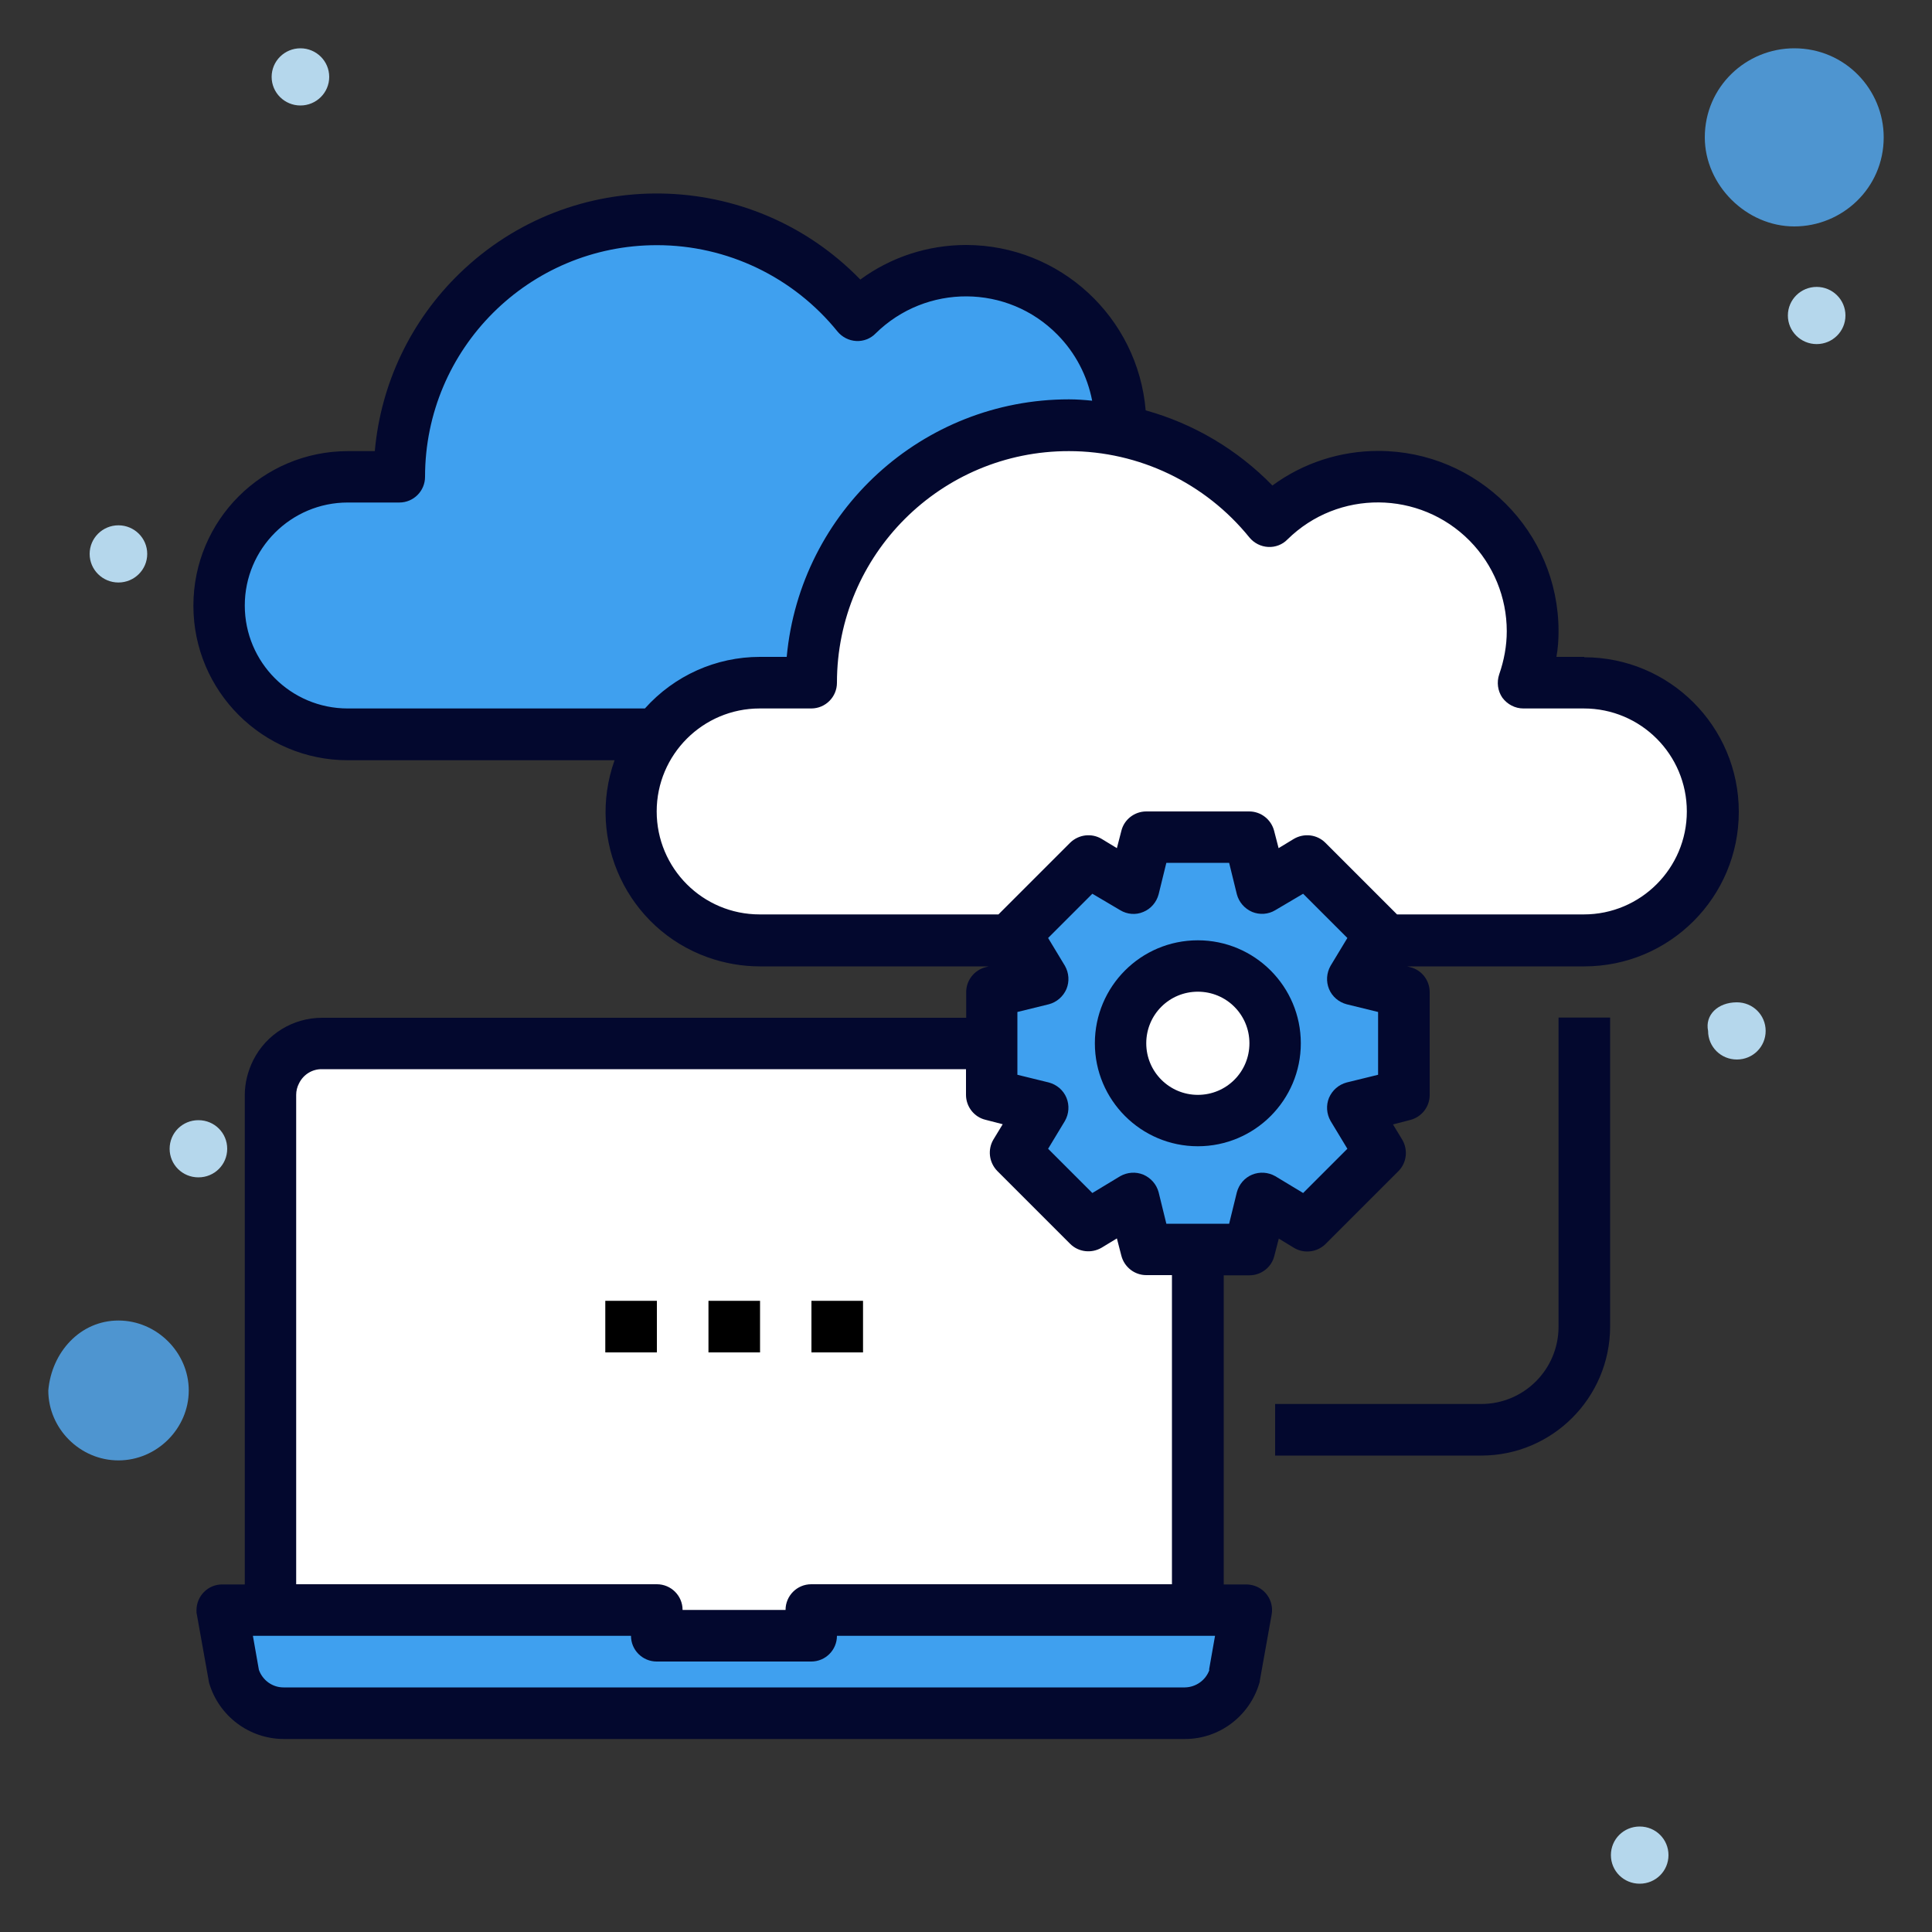
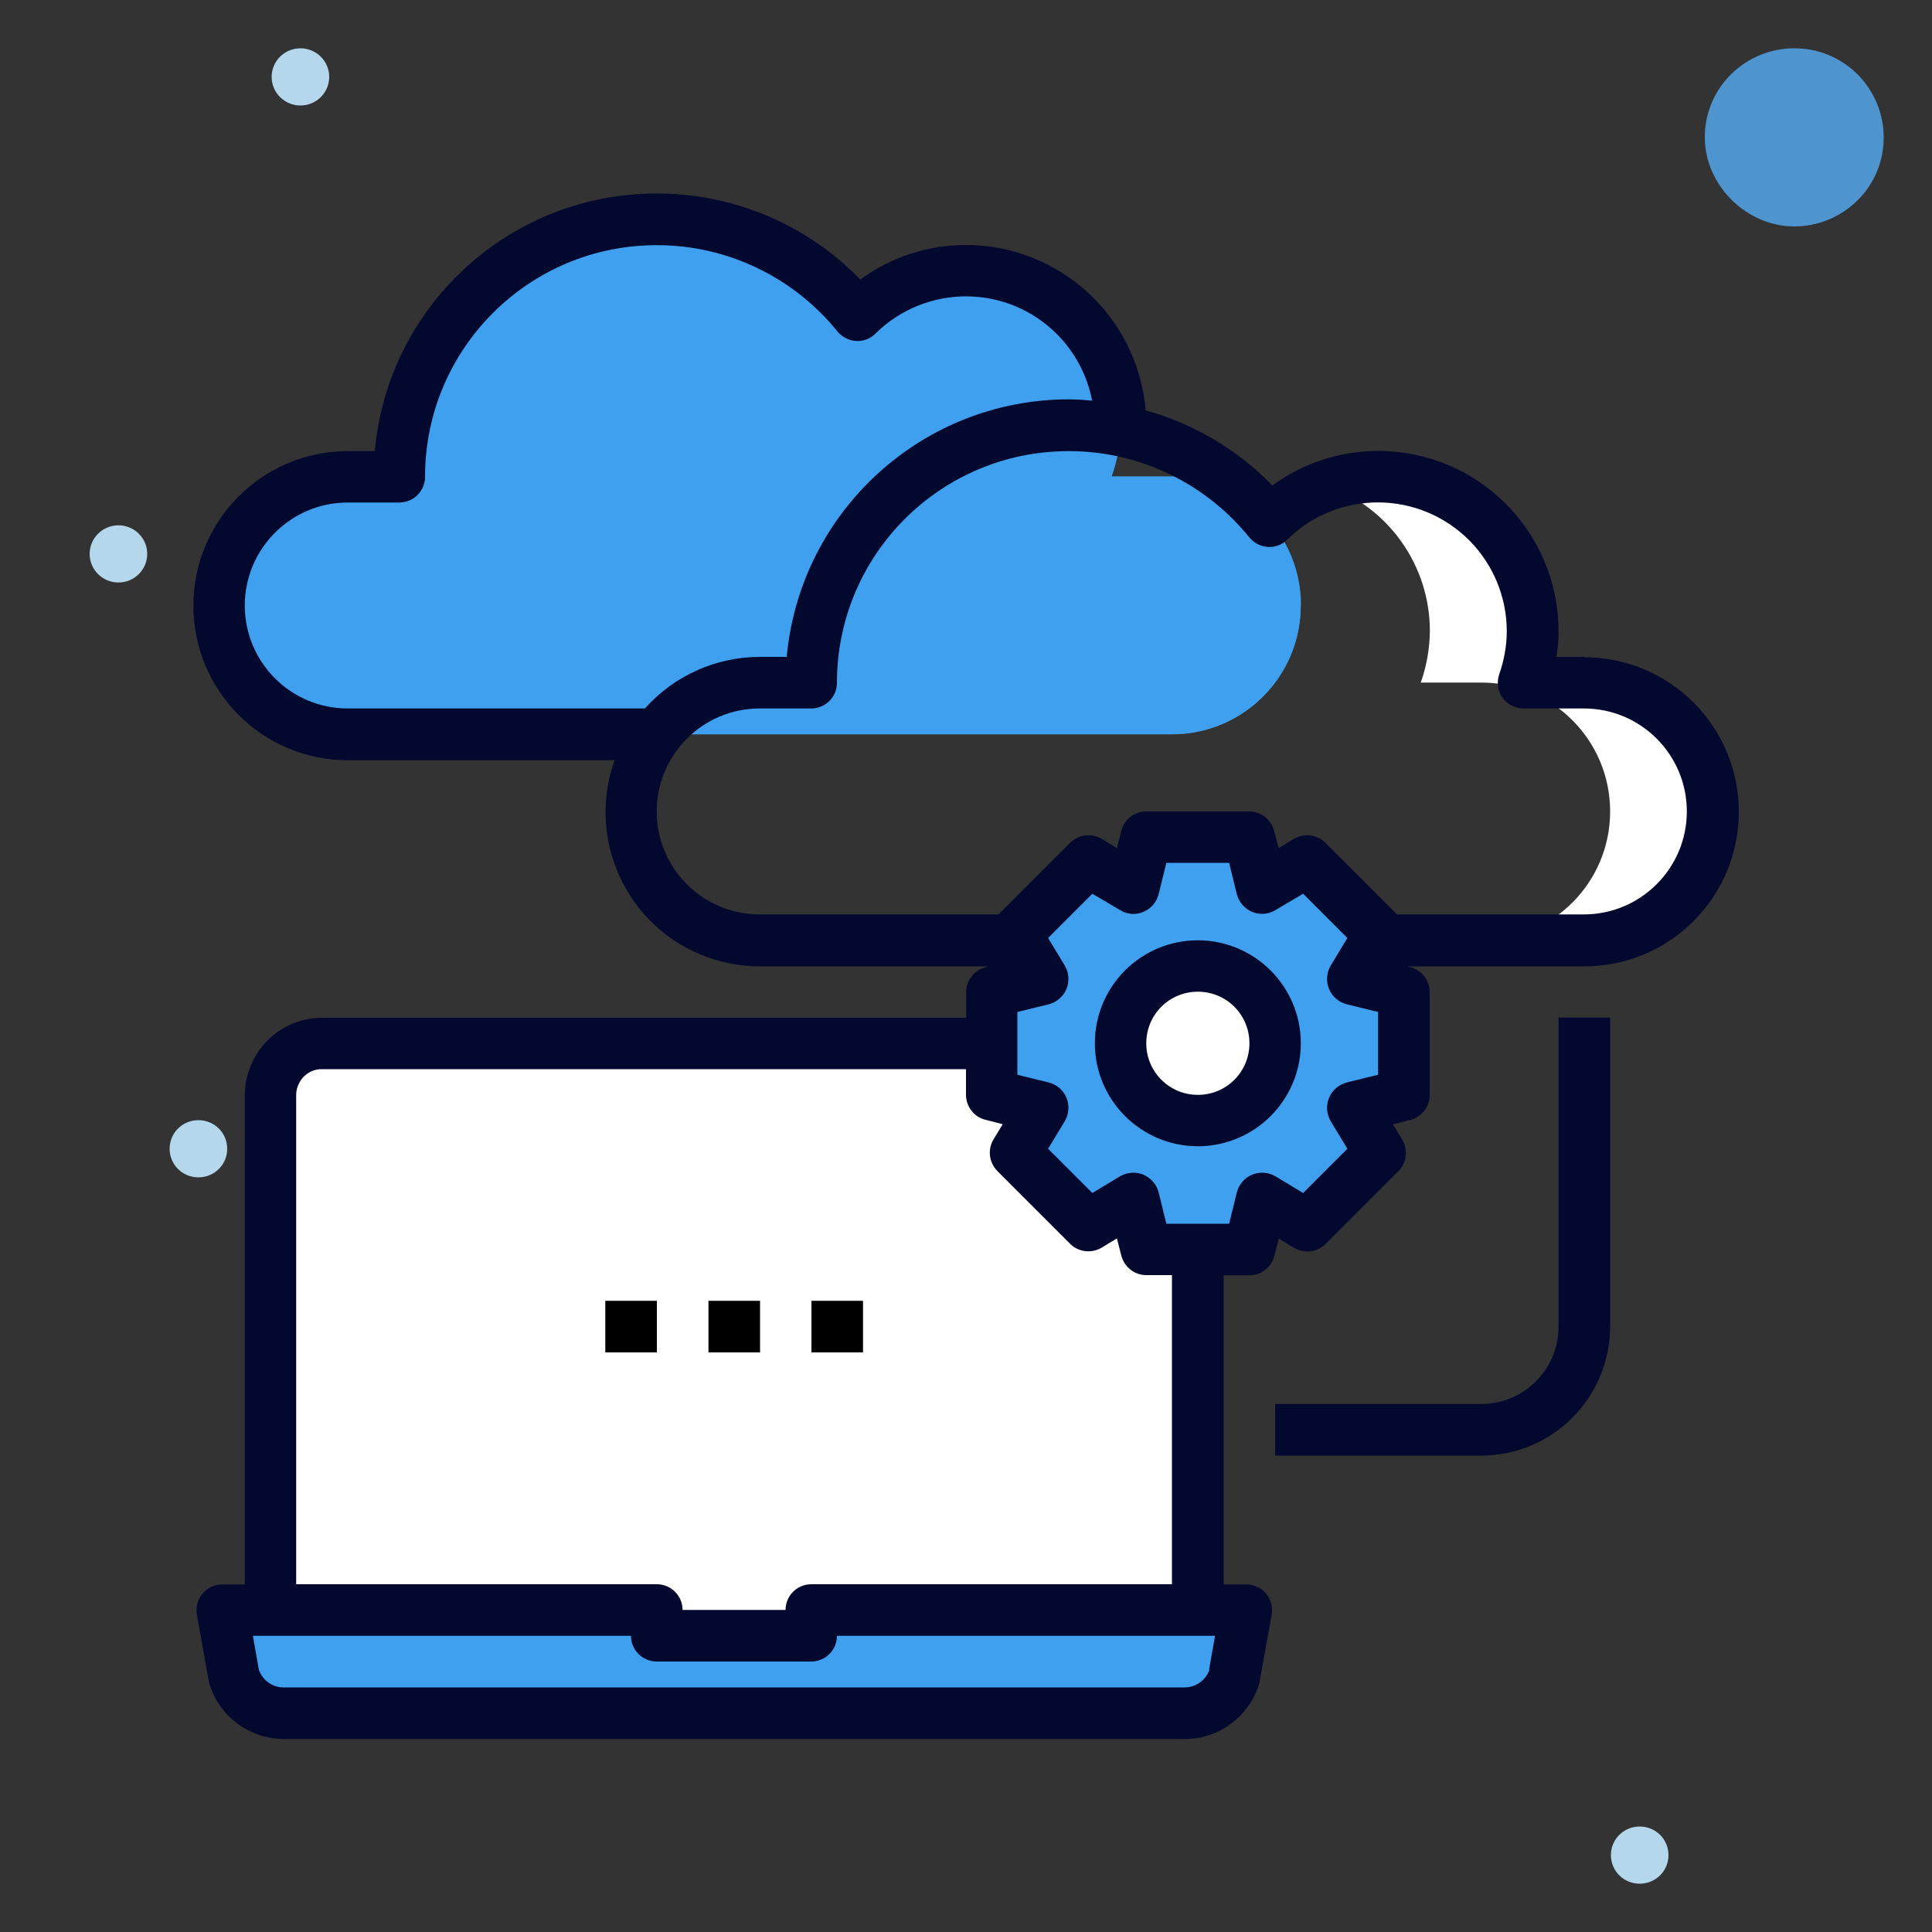
<svg xmlns="http://www.w3.org/2000/svg" id="Layer_1" data-name="Layer 1" viewBox="0 0 100 100">
  <rect x="0" y="0" width="100" height="100" fill="#333333" stroke="none" />
  <defs>
    <style> .cls-1 { fill: #fff; } .cls-2 { fill: #3fa0ef; } .cls-3 { fill: #03082e; } .cls-4 { fill: #4e95d0; } .cls-5 { fill: #b5d7ec; } </style>
  </defs>
  <g>
-     <path class="cls-4" d="M6.13,68.35c1.98,0,3.64,1.65,3.64,3.62s-1.65,3.62-3.64,3.62-3.63-1.65-3.63-3.62c.17-1.98,1.65-3.62,3.63-3.62Z" />
    <path class="cls-4" d="M92.87,2.5c2.64,0,4.63,2.14,4.63,4.61,0,2.63-2.15,4.61-4.63,4.61s-4.63-2.14-4.63-4.61c0-2.63,2.15-4.61,4.63-4.61Z" />
-     <path class="cls-5" d="M94.03,14.85c.82,0,1.49.66,1.49,1.48s-.67,1.48-1.49,1.48-1.49-.66-1.49-1.48.67-1.48,1.49-1.48Z" />
-     <path class="cls-5" d="M89.9,51.88c.83,0,1.49.66,1.49,1.48s-.66,1.48-1.49,1.48-1.49-.66-1.49-1.48c-.17-.82.5-1.48,1.49-1.48Z" />
    <path class="cls-5" d="M84.87,94.54c.83,0,1.49.66,1.49,1.48s-.66,1.48-1.49,1.48-1.49-.66-1.49-1.48.66-1.48,1.49-1.48Z" />
    <path class="cls-5" d="M15.55,2.5c.82,0,1.49.66,1.49,1.48s-.67,1.48-1.49,1.48-1.49-.66-1.49-1.48.67-1.48,1.49-1.48Z" />
    <path class="cls-5" d="M10.27,57.98c.83,0,1.49.66,1.49,1.48s-.66,1.48-1.49,1.48-1.49-.66-1.49-1.48.66-1.48,1.49-1.48Z" />
    <path class="cls-5" d="M6.13,27.19c.82,0,1.49.66,1.49,1.48s-.67,1.48-1.49,1.48-1.49-.66-1.49-1.48.67-1.48,1.49-1.48Z" />
  </g>
  <g id="migrating">
    <path class="cls-1" d="M59.33,54c1.47,0,2.66,1.2,2.67,2.67v26.67h-20v1.33h-8v-1.33H14v-26.67c0-1.47,1.2-2.66,2.67-2.67h42.67Z" />
    <path class="cls-1" d="M62,56.67v26.67h-5.33v-26.67c0-1.47-1.2-2.66-2.67-2.67h5.33c1.47,0,2.66,1.2,2.67,2.67Z" />
    <path class="cls-2" d="M18,38c-3.68,0-6.67-2.98-6.67-6.67,0-1.44.46-2.85,1.33-4,1.26-1.68,3.24-2.66,5.33-2.67h2.67c0-7.36,5.97-13.33,13.33-13.33,4.04,0,7.86,1.83,10.39,4.97,3.15-3.1,8.21-3.06,11.31.09,1.47,1.49,2.3,3.51,2.3,5.61,0,.91-.16,1.81-.47,2.67h3.13c3.68,0,6.67,2.98,6.67,6.67s-2.98,6.67-6.67,6.67H18Z" />
    <path class="cls-2" d="M67.33,31.33c0,3.68-2.98,6.67-6.67,6.67h-5.33c3.68,0,6.67-2.98,6.67-6.67s-2.98-6.67-6.67-6.67h-3.13c.3-.86.46-1.76.47-2.67,0-3.39-2.14-6.41-5.33-7.53.85-.31,1.76-.47,2.67-.47,4.41-.01,7.99,3.55,8,7.96,0,.92-.16,1.84-.47,2.71h3.13c3.68,0,6.67,2.98,6.67,6.67Z" />
-     <path class="cls-1" d="M39.33,48.67c-3.68,0-6.67-2.98-6.67-6.67,0-1.44.46-2.85,1.33-4,1.26-1.68,3.24-2.66,5.33-2.67h2.67c0-7.36,5.97-13.33,13.33-13.33,4.04,0,7.86,1.83,10.39,4.97,3.15-3.1,8.21-3.06,11.31.09,1.47,1.49,2.3,3.51,2.3,5.61,0,.91-.16,1.81-.47,2.67h3.13c3.68,0,6.67,2.98,6.67,6.67s-2.98,6.67-6.67,6.67h-42.67Z" />
    <path class="cls-2" d="M72.67,56.67l-2.64.65,1.4,2.33-3.77,3.77-2.33-1.4-.65,2.64h-5.33l-.65-2.64-2.33,1.4-3.77-3.77,1.4-2.33-2.64-.65v-5.33l2.64-.65-1.21-2.01-.19-.32,3.77-3.77,2.33,1.4.65-2.64h5.33l.65,2.64,2.33-1.4,3.77,3.77-.19.32-1.21,2.01,2.64.65v5.33Z" />
    <circle class="cls-1" cx="62" cy="54" r="4" />
    <path class="cls-2" d="M64.51,83.33l-.61,3.41c-.33,1.14-1.37,1.92-2.56,1.92H14.67c-1.19,0-2.23-.78-2.56-1.92l-.61-3.41h22.51v1.33h8v-1.33h22.51Z" />
    <path class="cls-1" d="M88.67,42c0,3.68-2.98,6.67-6.67,6.67h-5.33c3.68,0,6.67-2.98,6.67-6.67s-2.98-6.67-6.67-6.67h-3.13c.3-.86.46-1.76.47-2.67,0-3.39-2.14-6.41-5.33-7.53.85-.31,1.76-.47,2.67-.47,4.41-.01,7.99,3.55,8,7.96,0,.92-.16,1.84-.47,2.71h3.13c3.68,0,6.67,2.98,6.67,6.67Z" />
-     <path class="cls-2" d="M64.51,83.33l-.61,3.41c-.33,1.14-1.37,1.92-2.56,1.92h-5.33c1.19,0,2.23-.78,2.56-1.92l.61-3.41h5.33Z" />
    <path class="cls-3" d="M62,48.67c-2.95,0-5.33,2.39-5.33,5.33s2.39,5.33,5.33,5.33,5.33-2.39,5.33-5.33-2.39-5.33-5.33-5.33ZM62,56.67c-1.47,0-2.67-1.19-2.67-2.67s1.19-2.67,2.67-2.67,2.67,1.19,2.67,2.67-1.19,2.67-2.67,2.67Z" />
    <path class="cls-3" d="M82,34h-1.44c.08-.44.11-.89.11-1.33,0-5.15-4.18-9.33-9.33-9.33-1.97,0-3.89.62-5.48,1.79-1.8-1.85-4.07-3.2-6.56-3.89-.41-4.83-4.44-8.55-9.29-8.56-1.97,0-3.89.62-5.48,1.79-5.64-5.81-14.93-5.96-20.74-.32-2.52,2.44-4.08,5.7-4.39,9.2h-1.39c-4.42,0-8,3.58-8,8s3.58,8,8,8h13.8c-1.48,4.15.68,8.72,4.82,10.2.87.31,1.79.47,2.71.47h11.84l-.16.04c-.59.15-1.01.68-1.01,1.29v1.33H16.67c-1.5,0-2.88.84-3.56,2.19-.28.56-.44,1.18-.44,1.81v25.33h-1.17c-.74,0-1.33.6-1.33,1.34,0,.07,0,.15.02.22l.61,3.41s.01.1.03.15c.51,1.7,2.07,2.87,3.84,2.88h46.67c1.77,0,3.33-1.18,3.84-2.88.02-.05.03-.1.03-.15l.61-3.41c.13-.73-.36-1.42-1.09-1.54-.07-.01-.15-.02-.22-.02h-1.17v-16h1.33c.61,0,1.15-.42,1.29-1.01l.23-.89.79.48c.52.31,1.19.23,1.63-.2l3.77-3.77c.43-.43.51-1.1.2-1.63l-.48-.79.89-.23c.59-.15,1.01-.68,1.01-1.29v-5.33c0-.61-.42-1.15-1.01-1.29l-.16-.04h9.17c4.42,0,8-3.58,8-8s-3.58-8-8-8h0ZM33.39,36.67h-15.39c-2.95,0-5.33-2.39-5.33-5.33s2.39-5.33,5.33-5.33h2.67c.74,0,1.33-.6,1.33-1.33,0-6.63,5.38-12,12.01-11.99,3.63,0,7.06,1.65,9.34,4.47.24.29.59.47.97.49.37.02.74-.12,1-.39,2.62-2.58,6.83-2.56,9.41.06.93.94,1.55,2.13,1.8,3.42-.4-.04-.8-.07-1.2-.07-7.58,0-13.91,5.78-14.61,13.33h-1.39c-2.27,0-4.43.97-5.95,2.67ZM15.33,56.67c0-.21.05-.41.15-.6.22-.45.68-.74,1.19-.73h33.33v1.33c0,.61.42,1.15,1.01,1.29l.89.23-.48.79c-.31.52-.23,1.19.2,1.63l3.77,3.77c.43.43,1.1.51,1.63.2l.79-.48.23.89c.15.59.68,1.01,1.29,1.01h1.33v16h-18.67c-.74,0-1.33.6-1.33,1.33h-5.33c0-.74-.6-1.33-1.33-1.33H15.33v-25.33ZM62.6,86.43c-.19.54-.7.9-1.27.91H14.67c-.57,0-1.08-.37-1.27-.91l-.31-1.76h19.57c0,.74.6,1.33,1.33,1.33h8c.74,0,1.33-.6,1.33-1.33h19.57l-.31,1.76ZM71.33,55.63l-1.63.4c-.41.11-.74.4-.91.79-.16.39-.13.83.08,1.2l.87,1.44-2.29,2.29-1.44-.87c-.37-.21-.81-.24-1.2-.08-.39.16-.68.5-.79.91l-.4,1.63h-3.25l-.4-1.63c-.11-.41-.4-.74-.79-.91-.39-.16-.83-.13-1.2.08l-1.44.87-2.29-2.29.87-1.44c.21-.37.24-.81.08-1.2-.16-.39-.5-.68-.91-.79l-1.63-.4v-3.25l1.63-.4c.41-.11.74-.4.91-.79.16-.39.13-.83-.08-1.2l-.87-1.44,2.29-2.29,1.44.85c.36.22.81.26,1.2.09.39-.16.68-.5.79-.91l.4-1.63h3.25l.4,1.63c.11.41.4.74.79.91.39.16.84.13,1.2-.09l1.44-.85,2.29,2.29-.87,1.44c-.21.37-.24.81-.08,1.2.16.39.5.68.91.79l1.63.4v3.25ZM82,47.33h-9.69l-3.71-3.71c-.43-.43-1.1-.51-1.63-.2l-.79.48-.23-.89c-.15-.59-.68-1.01-1.29-1.01h-5.33c-.61,0-1.15.42-1.29,1.01l-.23.89-.79-.48c-.52-.31-1.19-.23-1.63.2l-3.71,3.71h-12.36c-2.95,0-5.33-2.39-5.33-5.33s2.39-5.33,5.33-5.33h2.67c.74,0,1.33-.6,1.33-1.33,0-6.63,5.38-12,12.01-11.99,3.63,0,7.06,1.65,9.34,4.47.24.29.59.47.97.49.37.02.74-.12,1-.39,2.62-2.58,6.84-2.55,9.43.07,1.23,1.25,1.92,2.93,1.92,4.68,0,.76-.14,1.51-.39,2.23-.14.41-.08.86.16,1.21.26.35.66.56,1.09.56h3.13c2.95,0,5.33,2.39,5.33,5.33s-2.39,5.33-5.33,5.33h0Z" />
    <path class="cls-3" d="M80.67,68.67c0,2.21-1.79,4-4,4h-10.67v2.67h10.67c3.68,0,6.66-2.99,6.67-6.67v-16h-2.67v16Z" />
-     <path d="M36.67,67.33h2.67v2.67h-2.67v-2.67Z" />
+     <path d="M36.67,67.33h2.67v2.67h-2.67v-2.67" />
    <path d="M42,67.33h2.67v2.67h-2.67v-2.67Z" />
    <path d="M31.33,67.33h2.67v2.67h-2.67v-2.67Z" />
  </g>
</svg>